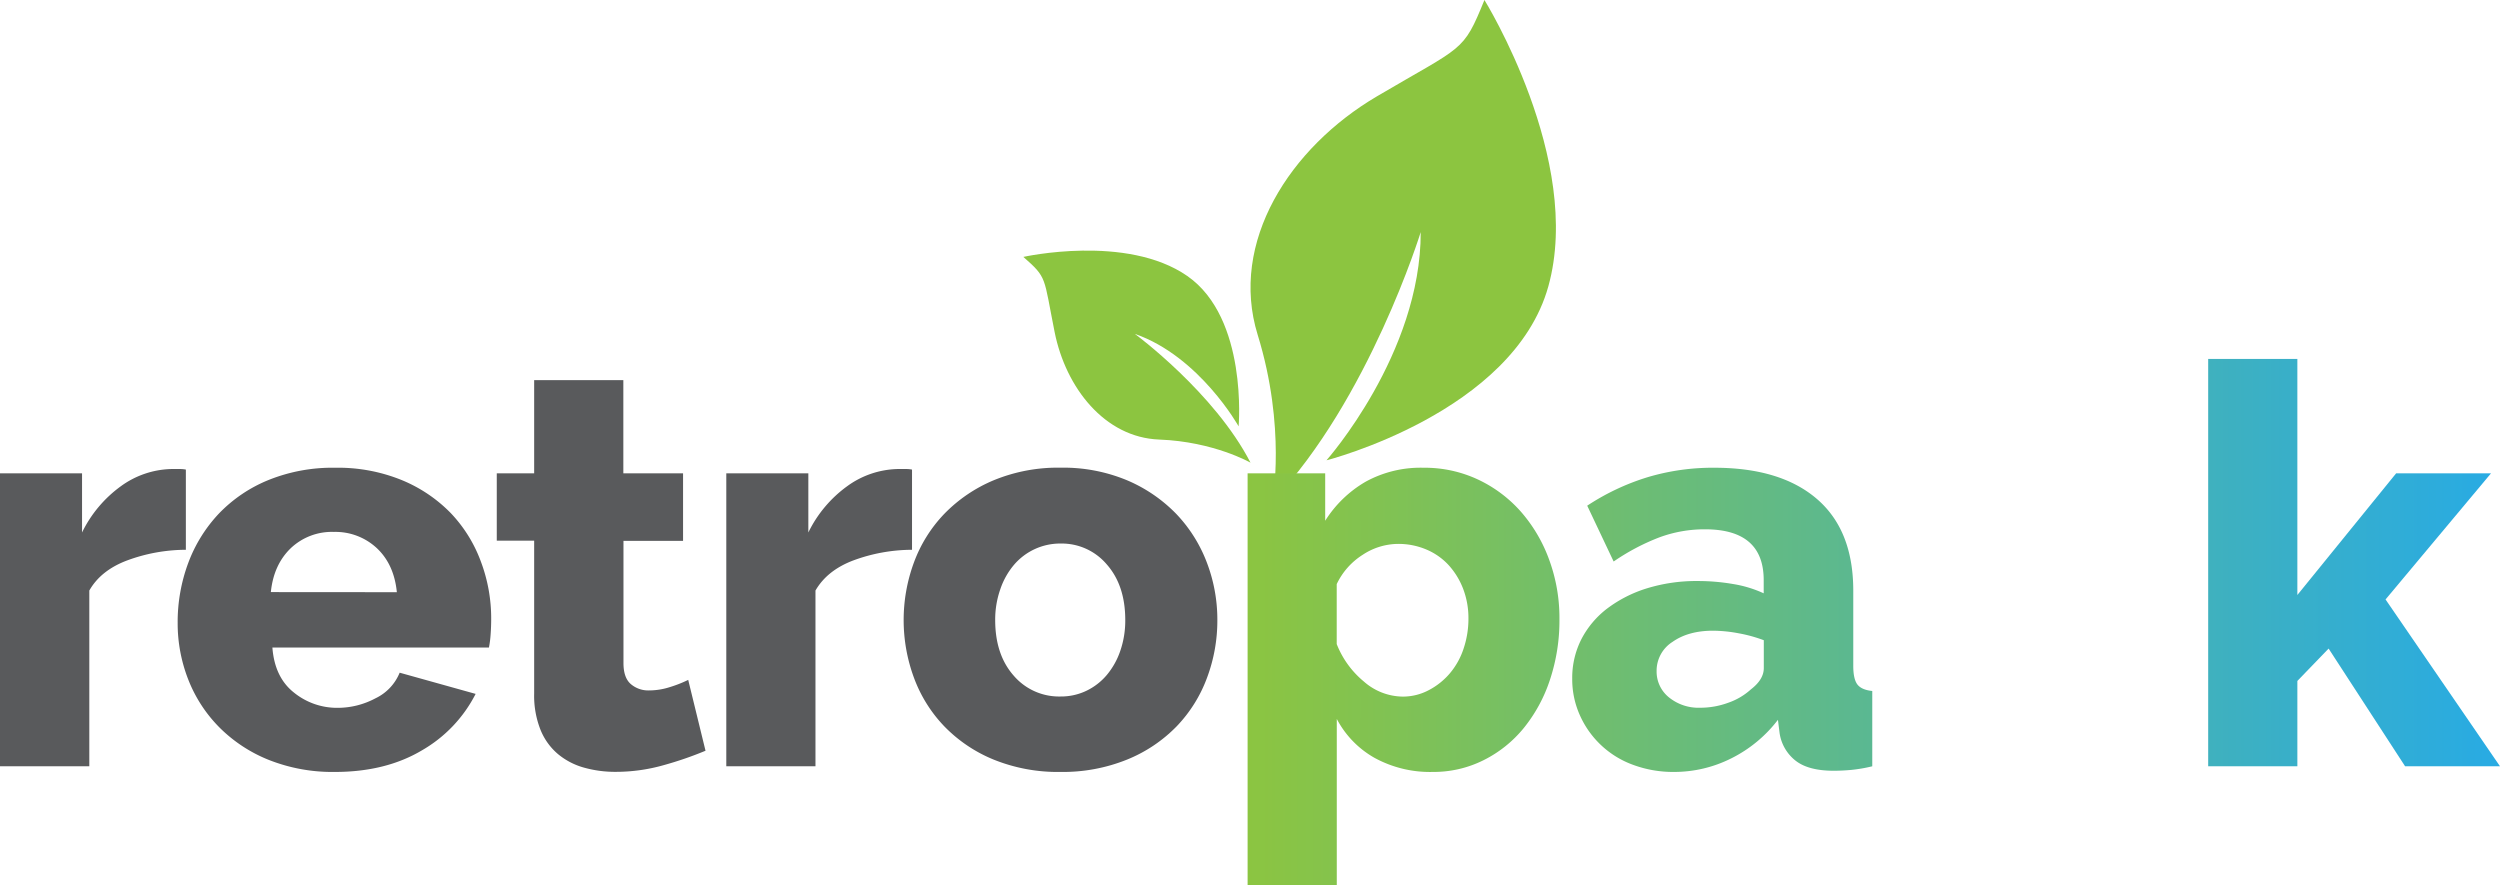
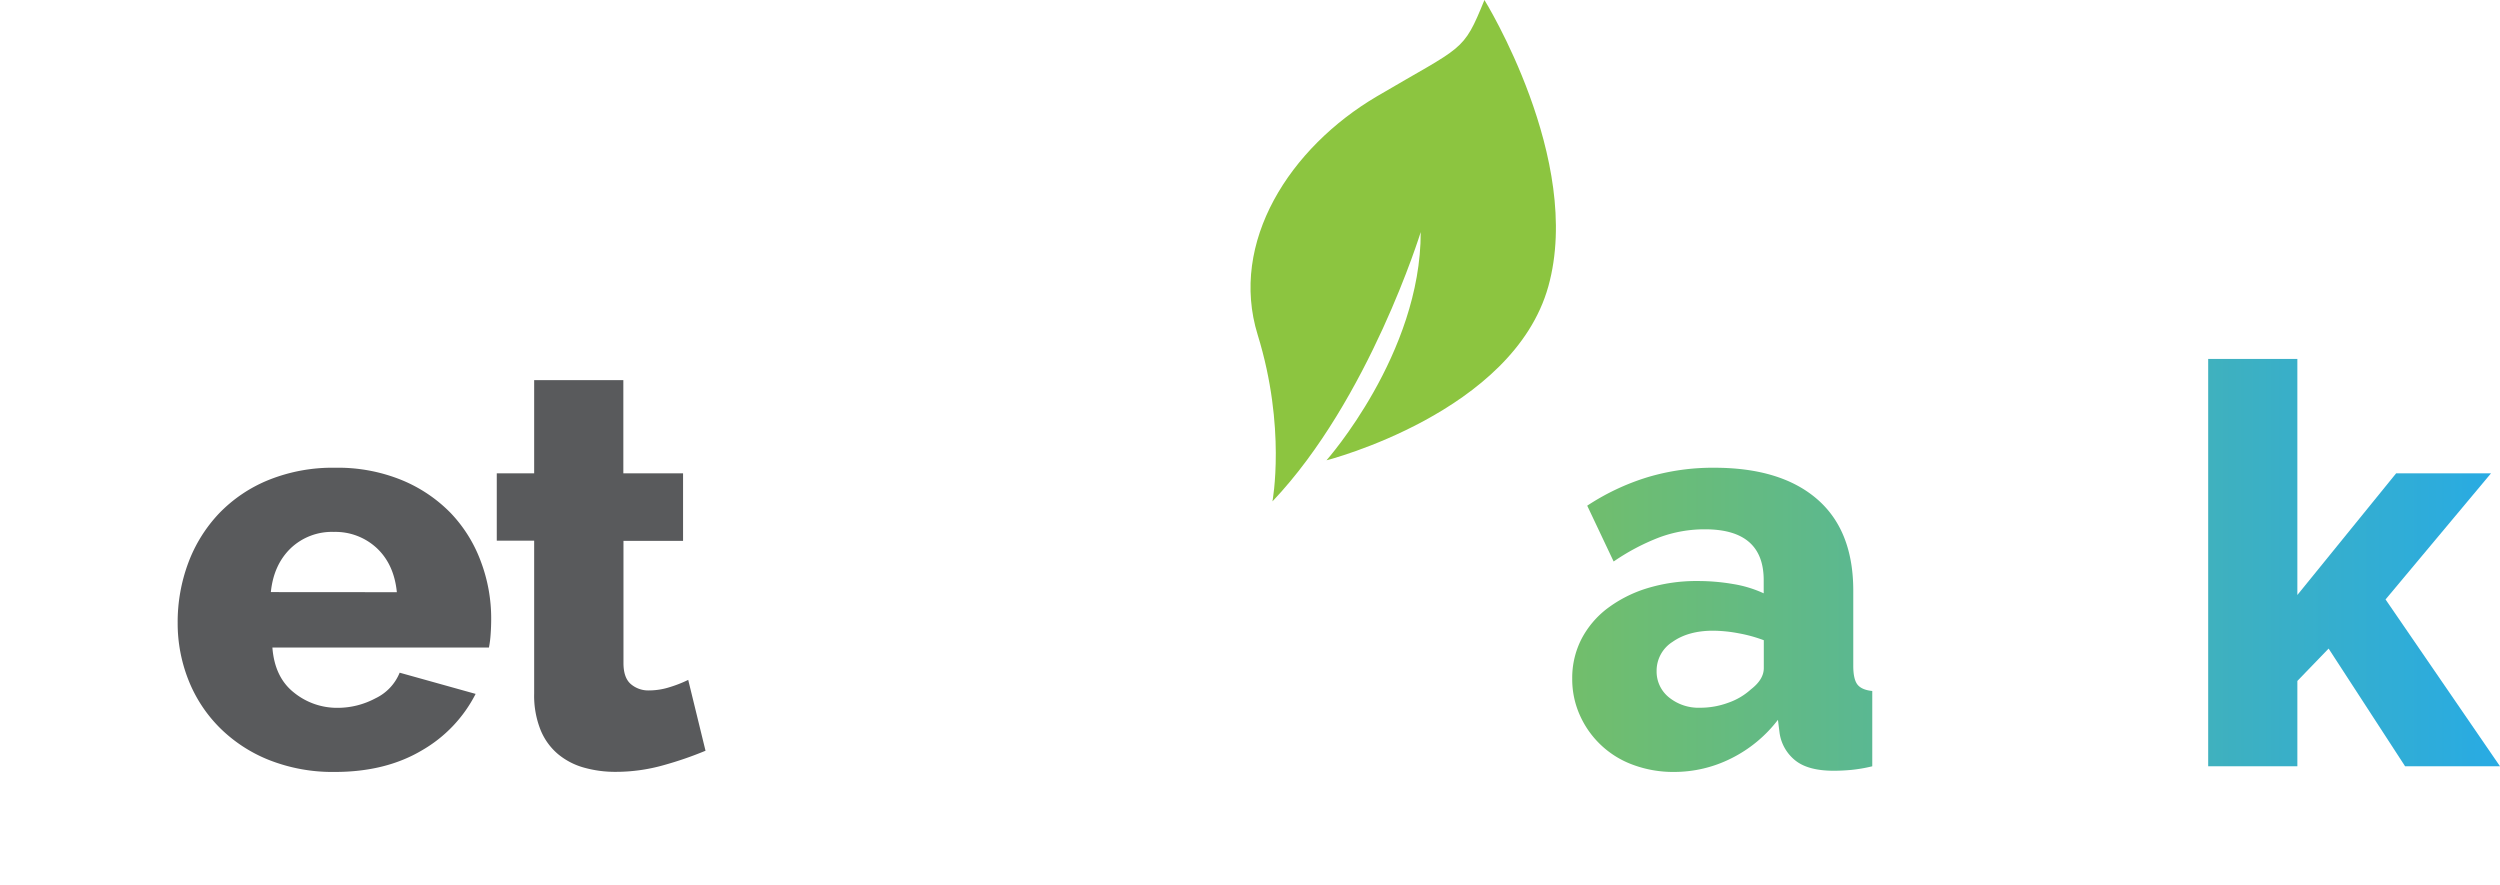
<svg xmlns="http://www.w3.org/2000/svg" xmlns:xlink="http://www.w3.org/1999/xlink" viewBox="0 0 756.89 268.01">
  <defs>
    <style>.cls-1{fill:#8cc540;}.cls-2{fill:#595a5c;}.cls-3{fill:url(#linear-gradient);}.cls-4{fill:url(#linear-gradient-2);}.cls-5{fill:url(#linear-gradient-4);}</style>
    <linearGradient id="linear-gradient" x1="375.64" y1="204.81" x2="752.67" y2="204.81" gradientUnits="userSpaceOnUse">
      <stop offset="0" stop-color="#8cc540" />
      <stop offset="1" stop-color="#29abe2" />
    </linearGradient>
    <linearGradient id="linear-gradient-2" x1="375.64" y1="187.66" x2="752.67" y2="187.66" xlink:href="#linear-gradient" />
    <linearGradient id="linear-gradient-4" x1="375.64" y1="170.34" x2="752.67" y2="170.34" xlink:href="#linear-gradient" />
  </defs>
  <g id="Layer_2" data-name="Layer 2">
    <g id="fINAL">
-       <path class="cls-1" d="M378.6,140.08s-11.11-6.38-27.63-7-28.31-15.69-31.68-32.57-2.18-16.31-9.46-22.73c0,0,31.27-7,49.65,5.79S375,129.08,375,129.08s-11.83-21.18-31.43-28C343.6,101.09,367.67,118.83,378.6,140.08Z" />
      <path class="cls-1" d="M385.24,151.8s4.2-22.37-4.47-50.43,9.73-56.67,36.08-72.19S442.91,16,449.42,0c0,0,30,48.35,19.36,86.66s-67.18,52.7-67.18,52.7,28.6-32.23,28.53-69.09C430.13,70.27,414.49,121,385.24,151.8Z" />
-       <path class="cls-2" d="M56.27,166.45a51.67,51.67,0,0,0-17.74,3.21q-8,3-11.49,9.13V232H0V143.3H24.84v17.91a37.64,37.64,0,0,1,11.75-14A27,27,0,0,1,51.88,142h2.7a8.73,8.73,0,0,1,1.69.17Z" />
      <path class="cls-2" d="M101.39,233.71a52.25,52.25,0,0,1-20-3.64,44.38,44.38,0,0,1-15-9.88A42.36,42.36,0,0,1,57,205.74a46.59,46.59,0,0,1-3.21-17.15A51.2,51.2,0,0,1,57,170.42a44.18,44.18,0,0,1,9.29-14.95,43.52,43.52,0,0,1,15-10.14,51.77,51.77,0,0,1,20.19-3.72,51.19,51.19,0,0,1,20.11,3.72,44.17,44.17,0,0,1,14.87,10A42.56,42.56,0,0,1,145.58,170a48.74,48.74,0,0,1,3.13,17.41c0,1.57-.06,3.12-.17,4.64a31.29,31.29,0,0,1-.51,4H82.47q.68,9,6.5,13.61a20.7,20.7,0,0,0,13.27,4.64,24.29,24.29,0,0,0,11.41-2.87,14.71,14.71,0,0,0,7.35-7.77l23,6.42a41.36,41.36,0,0,1-16.22,17.07Q116.77,233.71,101.39,233.71Zm18.76-54.42q-.84-8.44-6.08-13.35a18.36,18.36,0,0,0-13-4.9A18.08,18.08,0,0,0,88,166q-5.16,5-6,13.26Z" />
      <path class="cls-2" d="M213.6,227.29a107.13,107.13,0,0,1-12.76,4.39,53,53,0,0,1-14.45,2,34.76,34.76,0,0,1-9.55-1.27,21.2,21.2,0,0,1-7.85-4.06,18.8,18.8,0,0,1-5.33-7.35,28,28,0,0,1-1.94-11v-46.3H150.4V143.3h11.32V115.08h27V143.3h18.08v20.45H188.76v37q0,4.4,2.19,6.33a8.11,8.11,0,0,0,5.58,1.95,20.57,20.57,0,0,0,6.25-1,37.79,37.79,0,0,0,5.58-2.19Z" />
-       <path class="cls-2" d="M276.12,166.45a51.67,51.67,0,0,0-17.74,3.21q-7.95,3-11.49,9.13V232h-27V143.3h24.84v17.91a37.64,37.64,0,0,1,11.75-14A27,27,0,0,1,271.73,142h2.7a8.73,8.73,0,0,1,1.69.17Z" />
-       <path class="cls-2" d="M321.08,233.71a51.86,51.86,0,0,1-20.2-3.72,44,44,0,0,1-14.95-10.05,42.38,42.38,0,0,1-9.21-14.71,50.43,50.43,0,0,1,0-35,42.43,42.43,0,0,1,9.21-14.7,45.11,45.11,0,0,1,14.95-10.14,51,51,0,0,1,20.2-3.8,50.25,50.25,0,0,1,20.1,3.8,45.42,45.42,0,0,1,14.88,10.14,43.69,43.69,0,0,1,9.29,14.7,48.43,48.43,0,0,1,3.21,17.49,49.37,49.37,0,0,1-3.13,17.49,42.38,42.38,0,0,1-9.21,14.71,44,44,0,0,1-15,10.05A51.84,51.84,0,0,1,321.08,233.71Zm-19.78-46q0,10.48,5.58,16.82a18.1,18.1,0,0,0,14.2,6.34,17.82,17.82,0,0,0,7.77-1.7,18.63,18.63,0,0,0,6.17-4.73,22.77,22.77,0,0,0,4.14-7.35,28.09,28.09,0,0,0,1.52-9.38q0-10.47-5.58-16.81a17.87,17.87,0,0,0-14-6.34A18.35,18.35,0,0,0,307,171a22.56,22.56,0,0,0-4.14,7.36A27.78,27.78,0,0,0,301.3,187.74Z" />
-       <path class="cls-3" d="M433.79,233.71a35,35,0,0,1-17.58-4.23,29,29,0,0,1-11.49-11.82V268h-27V143.3h23.49v14.36a35.53,35.53,0,0,1,12.25-11.82,34.53,34.53,0,0,1,17.49-4.23,38.1,38.1,0,0,1,16.48,3.55,40.05,40.05,0,0,1,13,9.72A45.67,45.67,0,0,1,469,169.41a51.09,51.09,0,0,1,3.13,18,56.82,56.82,0,0,1-2.88,18.42,46,46,0,0,1-7.94,14.61,36.9,36.9,0,0,1-12.17,9.72A33.84,33.84,0,0,1,433.79,233.71Zm-9.13-22.81a16.7,16.7,0,0,0,8-2A21.32,21.32,0,0,0,439,203.8a22.42,22.42,0,0,0,4.14-7.52,28.34,28.34,0,0,0,1.44-9,24.79,24.79,0,0,0-1.6-9,22.82,22.82,0,0,0-4.4-7.19,19.41,19.41,0,0,0-6.76-4.73,21.64,21.64,0,0,0-8.53-1.69,19.6,19.6,0,0,0-10.73,3.3,21.3,21.3,0,0,0-7.86,8.87V195a27.94,27.94,0,0,0,8.2,11.32A18.07,18.07,0,0,0,424.66,210.9Z" />
      <path class="cls-4" d="M506.79,233.71a34.91,34.91,0,0,1-12.25-2.11,28.08,28.08,0,0,1-16.14-14.87A26.61,26.61,0,0,1,476,205.49a25.78,25.78,0,0,1,2.79-12,27.69,27.69,0,0,1,7.86-9.3,39.15,39.15,0,0,1,12-6.08,50.79,50.79,0,0,1,15.38-2.2,62.73,62.73,0,0,1,10.81.93,35.68,35.68,0,0,1,9.13,2.79v-4q0-15.37-17.75-15.38a39.58,39.58,0,0,0-13.86,2.45A66.24,66.24,0,0,0,488.54,170l-8-16.9a71,71,0,0,1,18.26-8.62A69,69,0,0,1,519,141.61q20.1,0,31.09,9.46t11,27.72V201.6c0,2.7.43,4.59,1.27,5.66s2.34,1.72,4.48,1.94V232a46,46,0,0,1-6.42,1.1c-1.92.17-3.67.25-5.24.25q-7.61,0-11.49-3a13,13,0,0,1-4.9-8.36l-.51-4.06a40.47,40.47,0,0,1-14.11,11.66A38.5,38.5,0,0,1,506.79,233.71Zm7.94-19.44a24.39,24.39,0,0,0,8.53-1.52,19.82,19.82,0,0,0,6.85-4.05q3.89-3,3.89-6.42v-8.45a43.42,43.42,0,0,0-7.69-2.11,42.67,42.67,0,0,0-7.69-.77q-7.44,0-12.25,3.38a10.33,10.33,0,0,0-4.82,8.79,10,10,0,0,0,3.72,8A14.19,14.19,0,0,0,514.73,214.27Z" />
      <path class="cls-4" d="M571.17,187.58a48.44,48.44,0,0,1,3.21-17.5,43.56,43.56,0,0,1,9.3-14.7,44,44,0,0,1,15-10,51.86,51.86,0,0,1,20.2-3.72q15.38,0,25.85,6.51a41.73,41.73,0,0,1,15.72,17L634,173q-5.25-8.44-15.38-8.45a18.24,18.24,0,0,0-14.11,6.26q-5.67,6.24-5.66,16.73a28.33,28.33,0,0,0,1.52,9.54,21.69,21.69,0,0,0,4.22,7.35A19.06,19.06,0,0,0,611,209.2a18,18,0,0,0,7.69,1.7,18.22,18.22,0,0,0,9.29-2.45,15.72,15.72,0,0,0,6.25-6.34l26.37,8.11a39.81,39.81,0,0,1-15.64,16.9q-10.73,6.58-26.1,6.59a50.49,50.49,0,0,1-20-3.8,46.14,46.14,0,0,1-15-10.14,43,43,0,0,1-9.38-14.71A48.33,48.33,0,0,1,571.17,187.58Z" />
      <path class="cls-5" d="M728.16,232,705,196.36l-9.46,9.8V232h-27V108.66h27v71.48l29.91-36.84h28.72l-31.93,38.19L756.89,232Z" />
    </g>
  </g>
</svg>